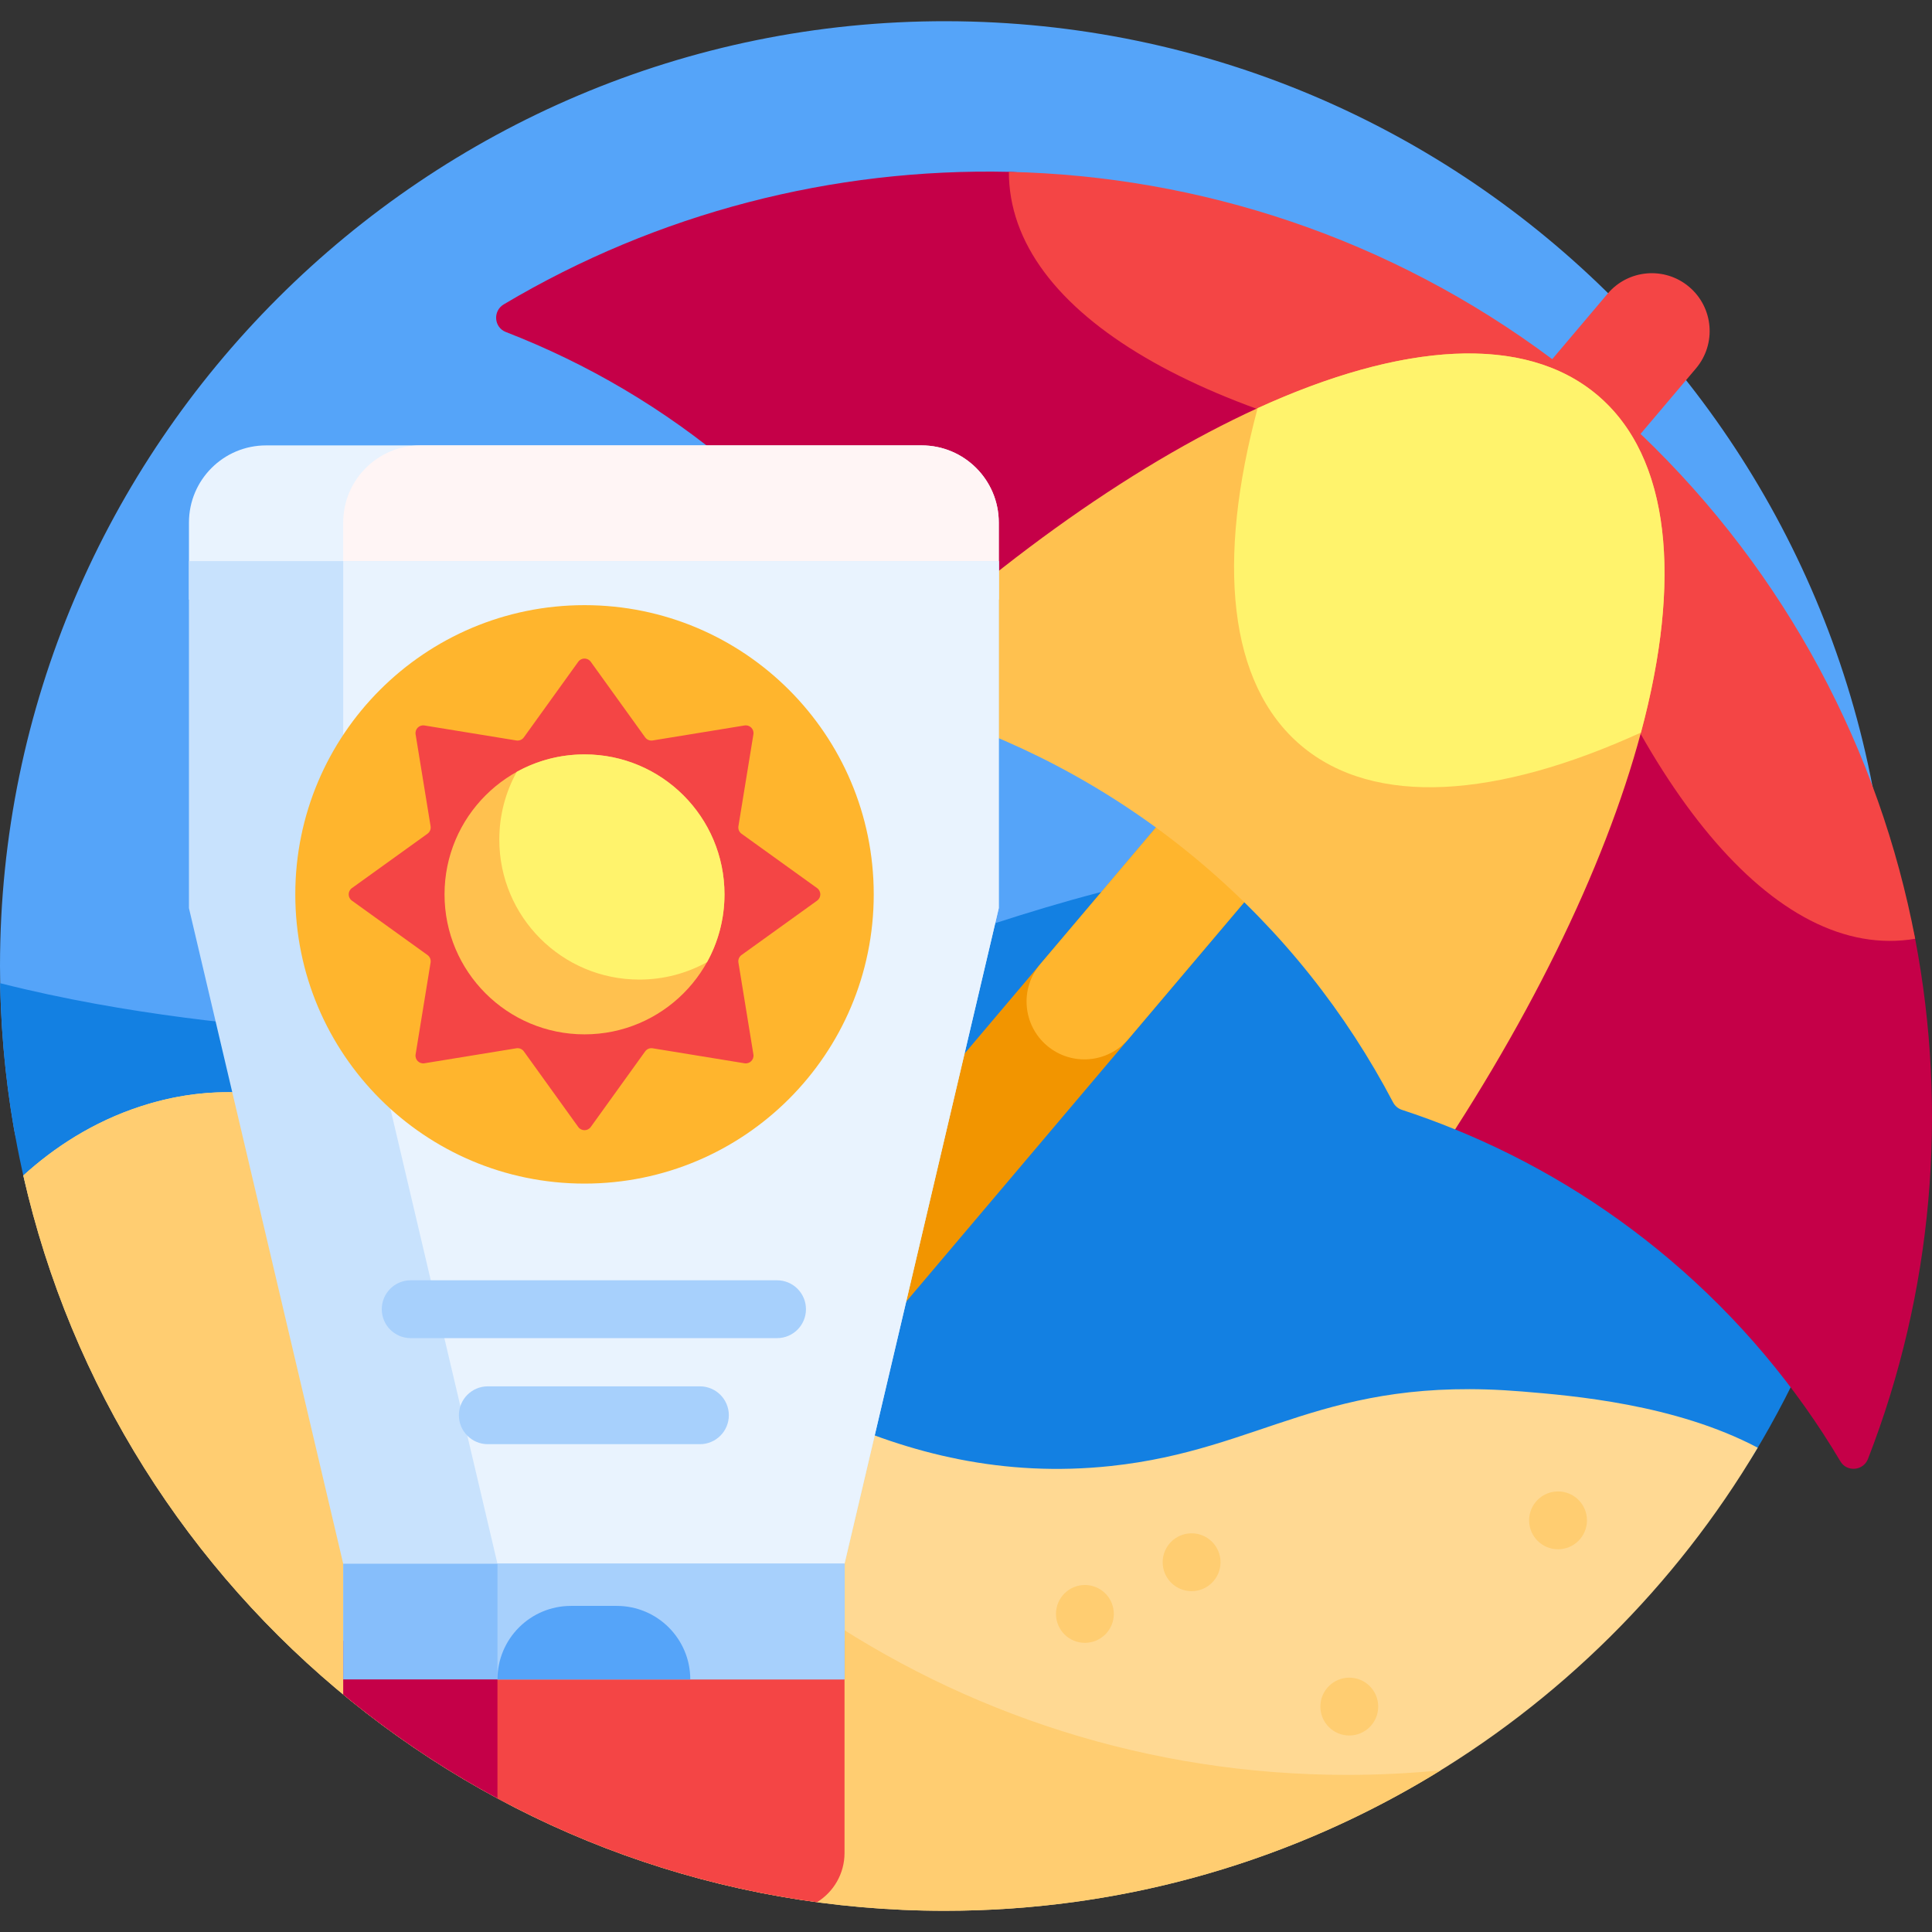
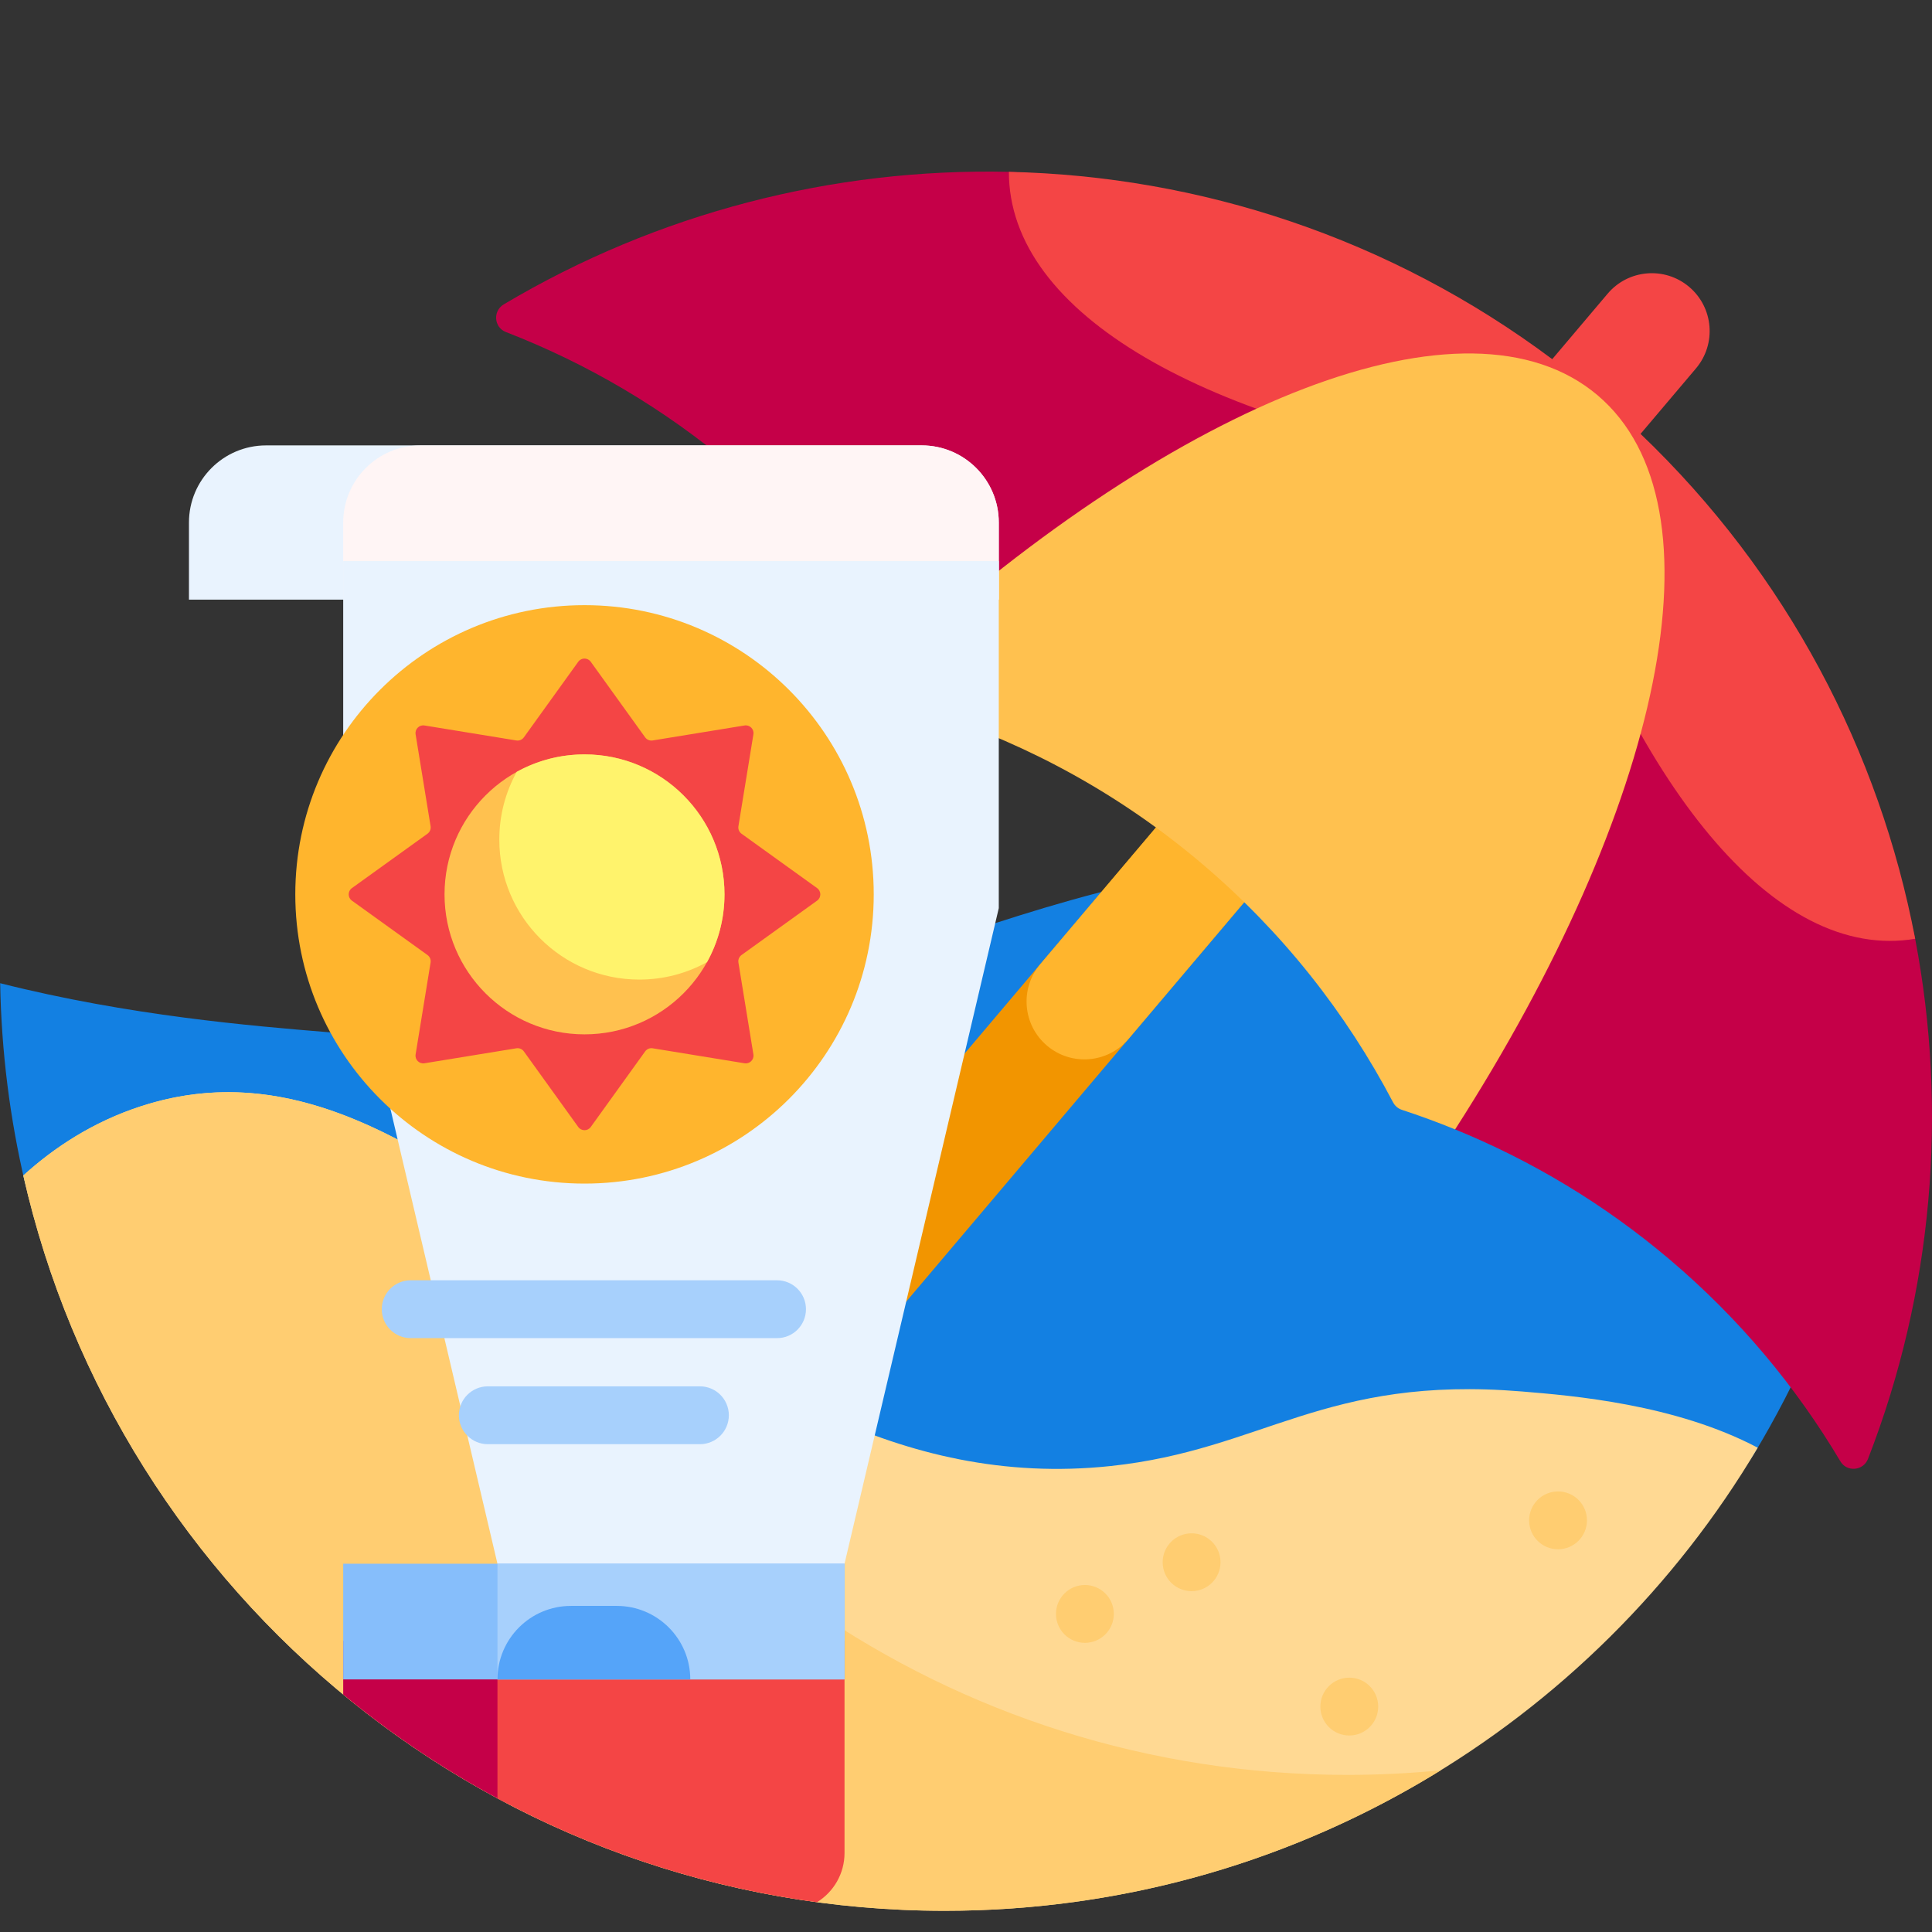
<svg xmlns="http://www.w3.org/2000/svg" id="Capa_1" enable-background="new 0 0 501 501" height="512" viewBox="0 0 501 501" width="512">
  <rect x="0" y="0" width="501" height="501" fill="#333333" stroke="none" />
  <g>
-     <path d="m3.634 292.773c-2.389-13.732-3.634-27.857-3.634-42.273 0-135.062 110.414-245.256 245.476-245 135.091.257 244.524 109.849 244.524 245 0 36.85-8.136 71.8-22.709 103.151-10.645 22.901-34.752 36.49-59.834 33.548-4.967-.583-9.344-.944-12.79-1.228-51.273-4.231-67.004 15.123-106.667 19.333-110.812 11.765-168.309-120.164-251.333-93.332-.099.032-.197.064-.295.096-14.565 4.77-30.112-4.196-32.738-19.295z" fill="#55a4f9" />
    <path d="m489.987 247.927c.009.857.013 1.714.013 2.573 0 46.227-12.803 89.464-35.057 126.359-6.232 10.333-18.265 15.574-30.079 13.116-12.04-2.505-23.093-3.417-30.197-4.003-51.273-4.231-67.004 15.123-106.667 19.333-110.812 11.764-168.309-120.165-251.333-93.333-3.665 1.184-7.114 2.593-10.356 4.168-8.06 3.917-17.729-.508-19.785-9.231-3.94-16.719-6.166-34.1-6.485-51.946 33.445 8.445 65.4 11.082 84.726 12.676 118.614 9.787 155.005-34.985 246.759-44.725 58.525-6.214 110.622 4.899 158.461 25.013z" fill="#1380e2" />
    <path d="m166.672 418.277-22.901-19.38 188.627-222.899 22.901 19.38z" fill="#f29500" />
    <path d="m271.515 271.166c-6.324-5.352-7.112-14.816-1.761-21.14l91.714-108.377c5.352-6.324 14.816-7.112 21.14-1.761 6.324 5.352 7.112 14.816 1.761 21.14l-91.714 108.377c-5.352 6.324-14.816 7.112-21.14 1.761z" fill="#ffb52d" />
    <path d="m131.187 86.102c-3.108-1.204-3.423-5.463-.559-7.169 39.928-23.775 85.477-35.389 130.994-34.371 54.085 1.209 224.872 145.737 235.011 198.877 8.533 44.722 4.613 91.564-12.23 134.875-1.208 3.107-5.46 3.501-7.162.635-11.535-19.425-26.32-37.149-44.324-52.385-17.028-14.41-35.775-25.612-55.58-33.69-2.263-.923-13.209-52.431-48.671-82.706-35.803-30.567-96.123-39.91-97.736-42.435-10.963-17.158-24.553-32.876-40.748-46.581-18.004-15.238-37.929-26.887-58.995-35.05z" fill="#c50048" />
    <path d="m496.634 243.439c-1.09.185-2.189.324-3.296.416-36.725 3.059-72.969-45.877-95.701-120.534-.203-.155-.403-.316-.6-.482-.197-.167-.389-.338-.575-.512-77.389-10.069-131.645-37.719-134.704-74.445-.092-1.107-.137-2.214-.135-3.32 49.413 1.105 98.79 17.096 140.897 48.577l14.371-16.982c5.352-6.324 14.816-7.112 21.14-1.76 6.324 5.351 7.112 14.816 1.761 21.14l-14.371 16.981c38.011 36.32 61.95 82.371 71.213 130.921z" fill="#f44545" />
    <path d="m232.603 170.392c73.351-66.573 147.858-96.512 181.659-67.908s16.598 107.037-36.925 190.389c-4.547-1.855-9.149-3.544-13.799-5.071-.986-.324-1.802-1.014-2.284-1.933-12.182-23.21-28.766-44.294-49.704-62.013s-44.474-30.586-69.38-38.761c-.986-.323-1.802-1.014-2.284-1.933-2.274-4.333-4.702-8.593-7.283-12.77z" fill="#ffc14f" />
-     <path d="m425.526 189.962c-37.283 17.02-69.139 19.437-88.137 3.36s-21.883-47.894-11.265-87.478c37.283-17.02 69.139-19.437 88.137-3.36 18.998 16.076 21.884 47.894 11.265 87.478z" fill="#fff36c" />
    <path d="m6.044 304.825c7.833-7.115 17.94-13.893 30.622-17.992 83.025-26.832 140.522 105.098 251.334 93.334 39.662-4.211 55.393-23.564 106.667-19.333 13.128 1.083 39.737 3.279 61.142 14.581-42.695 71.896-121.124 120.085-210.809 120.085-116.64 0-214.242-81.509-238.956-190.675z" fill="#ffd993" />
    <path d="m349.332 460.258c8.192 0 16.291-.403 24.276-1.188-37.381 23.099-81.438 36.43-128.608 36.43-116.64 0-214.242-81.509-238.956-190.675 7.833-7.115 17.94-13.893 30.622-17.992 30.582-9.884 57.7 1.774 85.295 19.856 36.236 90.023 124.382 153.569 227.371 153.569zm-67.999-34.242c4.142 0 7.5-3.358 7.5-7.5s-3.358-7.5-7.5-7.5-7.5 3.358-7.5 7.5 3.358 7.5 7.5 7.5zm27.667-13.402c4.142 0 7.5-3.358 7.5-7.5s-3.358-7.5-7.5-7.5-7.5 3.358-7.5 7.5 3.358 7.5 7.5 7.5zm40.893 37.431c4.142 0 7.5-3.358 7.5-7.5s-3.358-7.5-7.5-7.5-7.5 3.358-7.5 7.5 3.358 7.5 7.5 7.5zm54.132-63.293c-4.142 0-7.5 3.358-7.5 7.5s3.358 7.5 7.5 7.5 7.5-3.358 7.5-7.5-3.357-7.5-7.5-7.5z" fill="#ffcd71" />
    <path d="m259 155.5h-210v-20c0-11.046 8.954-20 20-20h170c11.046 0 20 8.954 20 20z" fill="#e9f3fe" />
    <path d="m259 155.5h-170v-20c0-11.046 8.954-20 20-20h130c11.046 0 20 8.954 20 20z" fill="#fff5f5" />
-     <path d="m259 145.5v90l-40 170v20h-130v-20l-40-170v-90z" fill="#c8e2fd" />
    <path d="m219 405.5v20h-90v-20l-40-170v-90h170v90z" fill="#e9f3fe" />
    <path d="m209 339.5c0 4.142-3.358 7.5-7.5 7.5h-95c-4.142 0-7.5-3.358-7.5-7.5s3.358-7.5 7.5-7.5h95c4.142 0 7.5 3.358 7.5 7.5zm-27.5 20h-55c-4.142 0-7.5 3.358-7.5 7.5s3.358 7.5 7.5 7.5h55c4.142 0 7.5-3.358 7.5-7.5s-3.358-7.5-7.5-7.5z" fill="#a7d0fc" />
    <path d="m164.5 425.5s-.004 9.051-.011 19.904c-.012 18.081-19.312 29.636-35.242 21.081-14.329-7.696-27.805-16.776-40.247-27.061v-13.924z" fill="#c50048" />
    <path d="m129 425.5h90v55c0 5.401-2.855 10.136-7.139 12.777-29.63-4.007-57.579-13.309-82.861-26.925z" fill="#f44545" />
    <path d="m219 435.5h-130v-30h130z" fill="#86befb" />
    <path d="m219 435.5h-90v-30h90z" fill="#a7d0fc" />
    <path d="m179 435.5h-50c0-10.528 8.535-19.062 19.062-19.062h11.875c10.528 0 19.063 8.534 19.063 19.062z" fill="#55a4f9" />
    <path d="m226.574 231.926c0 41.421-33.579 75-75 75s-75-33.579-75-75 33.579-75 75-75 75 33.579 75 75z" fill="#ffb52d" />
    <path d="m211.891 233.55-19.6 14.103c-.616.443-.928 1.197-.806 1.945l3.887 23.831c.22 1.349-.947 2.516-2.296 2.296l-23.831-3.887c-.749-.122-1.502.19-1.945.806l-14.103 19.6c-.798 1.109-2.449 1.109-3.247 0l-14.103-19.6c-.443-.616-1.197-.928-1.945-.806l-23.831 3.887c-1.349.22-2.516-.947-2.296-2.296l3.887-23.831c.122-.749-.19-1.502-.806-1.945l-19.6-14.103c-1.109-.798-1.109-2.449 0-3.247l19.6-14.103c.616-.443.928-1.197.806-1.945l-3.887-23.831c-.22-1.349.947-2.516 2.296-2.296l23.831 3.887c.749.122 1.502-.19 1.945-.806l14.103-19.6c.798-1.109 2.449-1.109 3.247 0l14.103 19.6c.443.616 1.197.928 1.945.806l23.831-3.887c1.349-.22 2.516.947 2.296 2.296l-3.887 23.831c-.122.749.19 1.502.806 1.945l19.6 14.103c1.109.798 1.109 2.449 0 3.247z" fill="#f44545" />
    <path d="m187.872 231.926c0 20.047-16.251 36.299-36.299 36.299s-36.299-16.251-36.299-36.299 16.251-36.299 36.299-36.299 36.299 16.252 36.299 36.299z" fill="#ffc14f" />
    <path d="m187.872 231.926c0 6.373-1.642 12.362-4.527 17.568-5.206 2.885-11.195 4.527-17.568 4.527-20.047 0-36.299-16.251-36.299-36.299 0-6.373 1.642-12.362 4.527-17.568 5.206-2.885 11.195-4.527 17.568-4.527 20.048.001 36.299 16.252 36.299 36.299z" fill="#fff36c" />
  </g>
</svg>